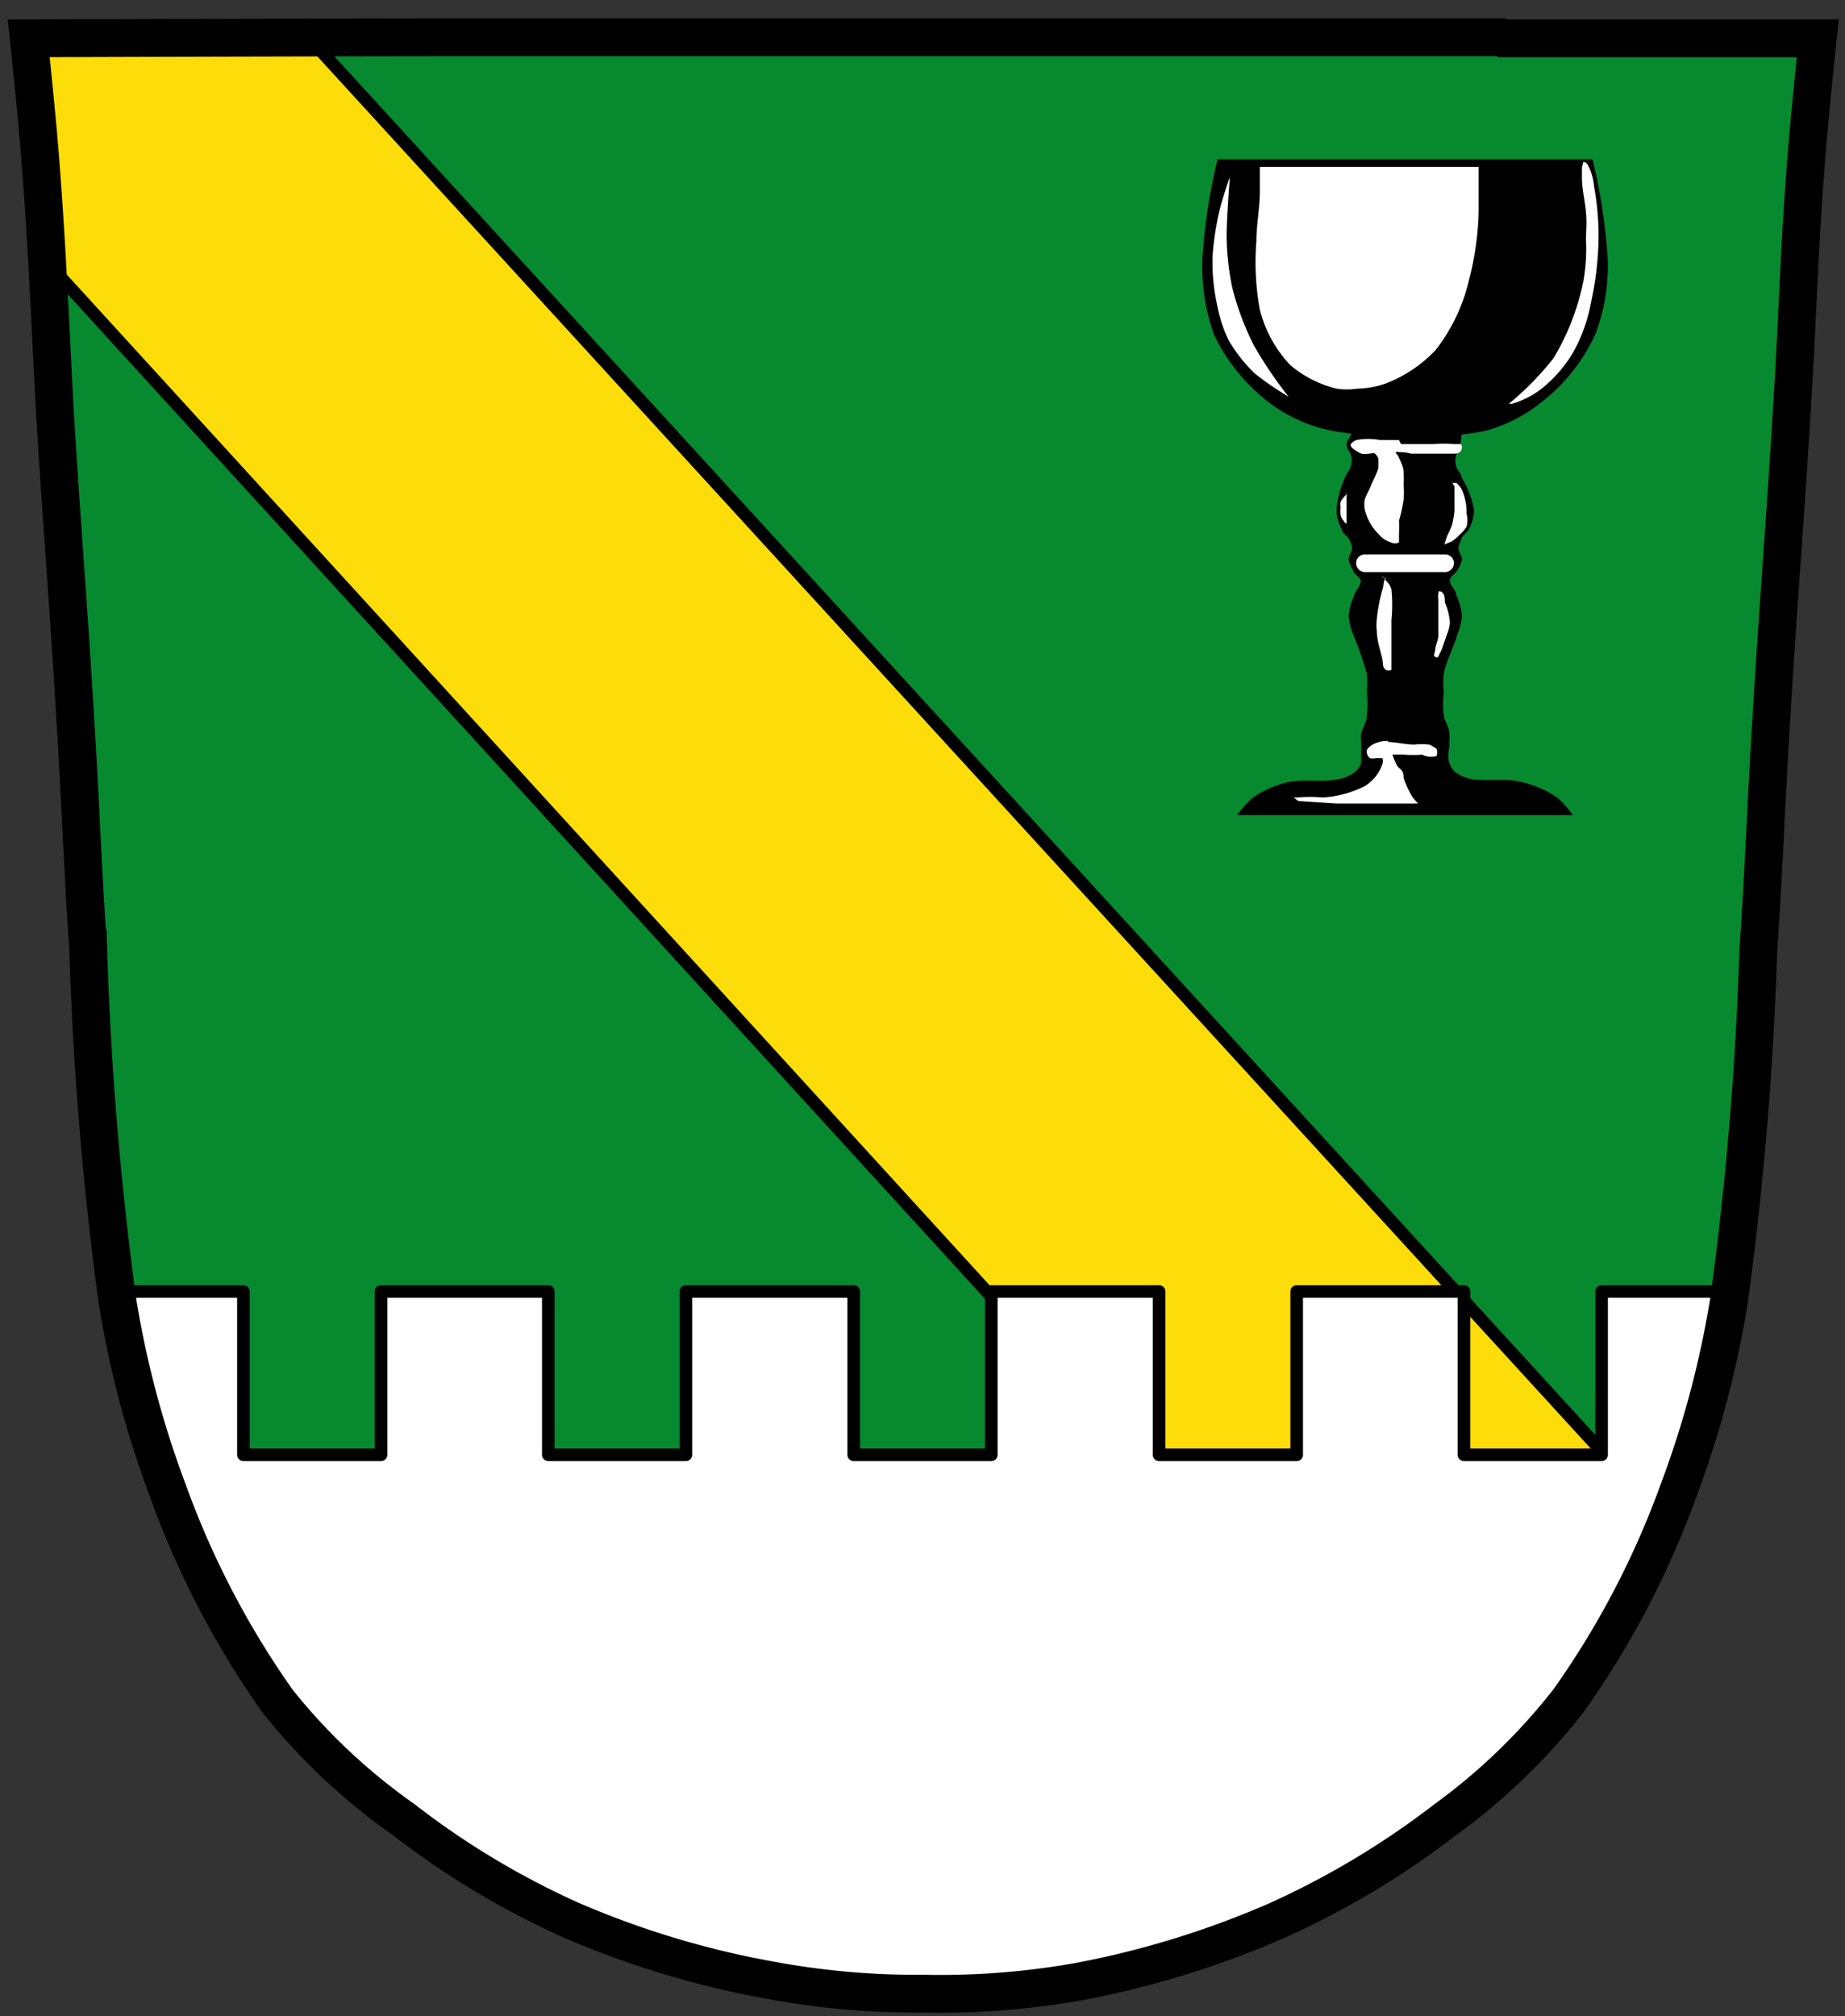
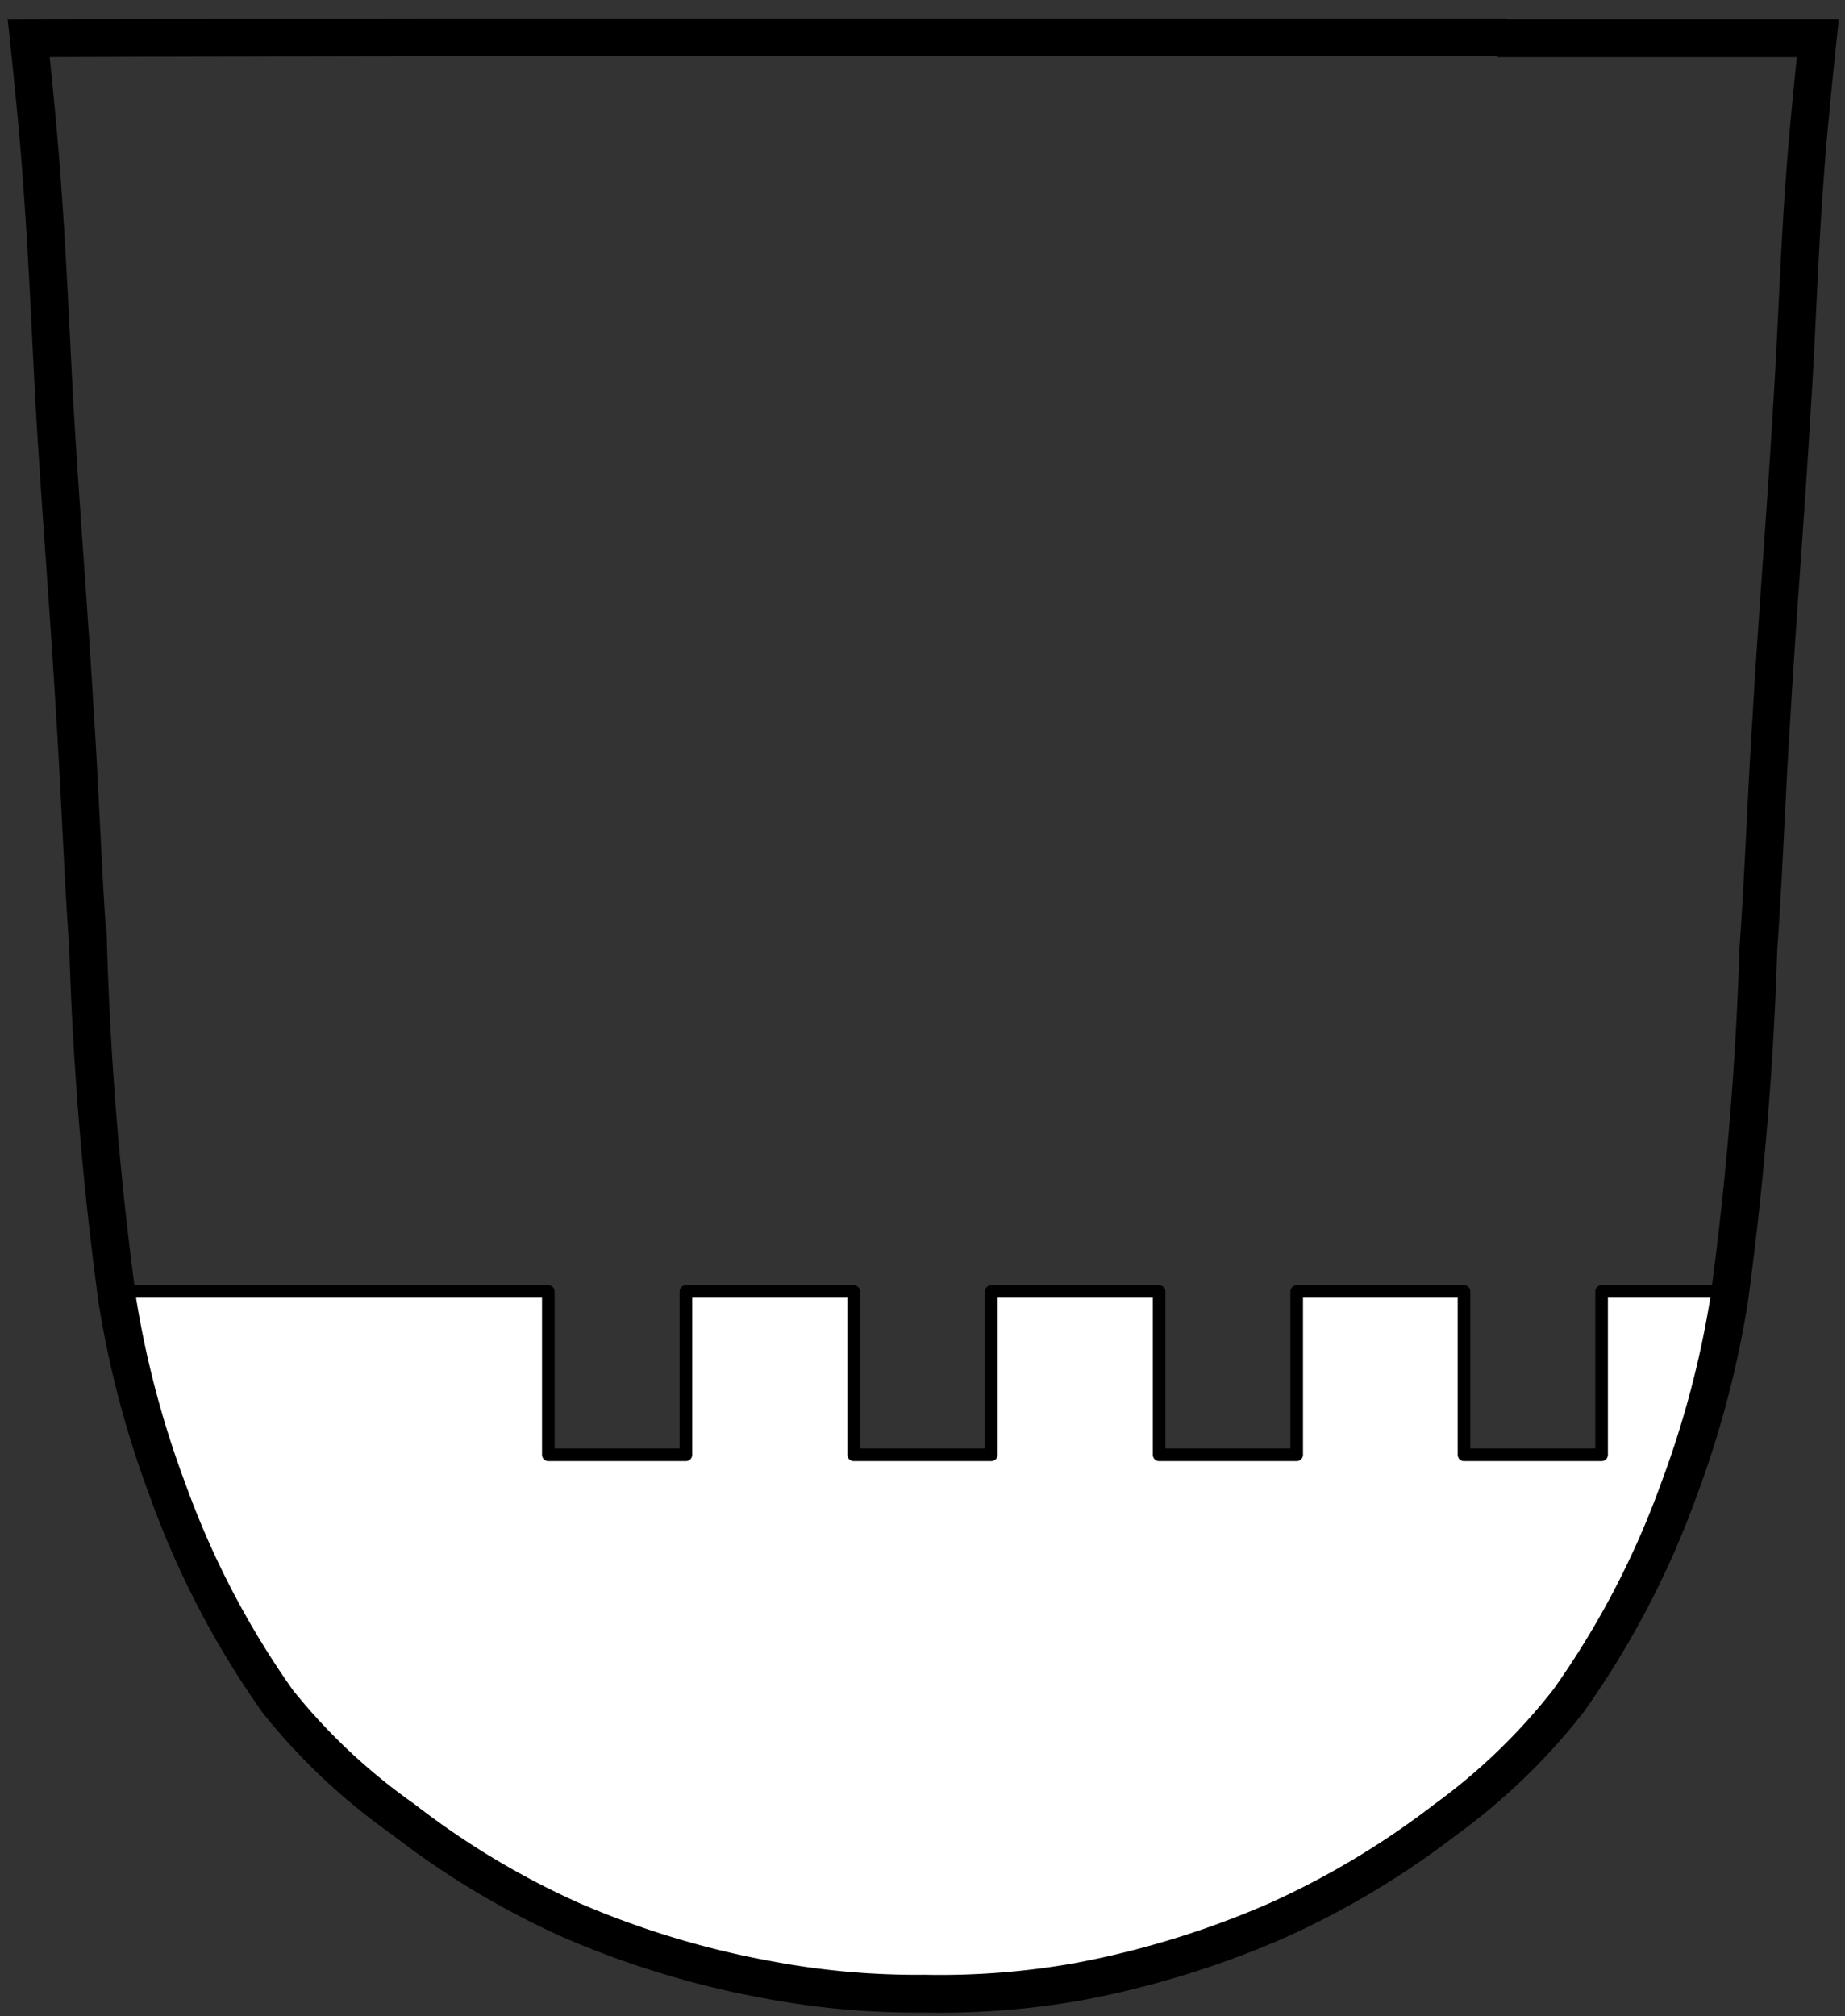
<svg xmlns="http://www.w3.org/2000/svg" id="Ebene_1" data-name="Ebene 1" viewBox="0 0 36.61 40">
  <rect x="0" y="0" width="36.61" height="40" fill="#333333" stroke="none" />
  <defs>
    <style>.cls-1{fill:#078930;}.cls-2{fill:#fcdd09;}.cls-2,.cls-3,.cls-4{stroke:#000;}.cls-2,.cls-3{stroke-width:0.25px;}.cls-3,.cls-5{fill:#fff;}.cls-3{stroke-linecap:round;stroke-linejoin:round;}.cls-4{fill:none;stroke-width:0.75px;}</style>
  </defs>
  <title>wappen-gemeinde-neuschoenau</title>
-   <path class="cls-1" d="M29.78.91H27.16c-2.93,0-5.8,0-8.71,0h-.29c-2.91,0-5.78,0-8.71,0S.57.92.57.92.76,2.71.82,3.6c.12,1.54.16,3.07.26,4.61.12,2.07.29,4.13.41,6.2.1,1.53.15,3.07.26,4.6a67.13,67.13,0,0,0,.58,7,19.61,19.61,0,0,0,1,3.77A17.63,17.63,0,0,0,5.52,33.9,12.14,12.14,0,0,0,8,36.26a16.81,16.81,0,0,0,3.33,2,18.48,18.48,0,0,0,3.94,1.19,16.72,16.72,0,0,0,3.08.27,16.49,16.49,0,0,0,3.06-.25,18.22,18.22,0,0,0,3.95-1.21,16.81,16.81,0,0,0,3.33-2,12.14,12.14,0,0,0,2.44-2.36,17.63,17.63,0,0,0,2.18-4.17,19.61,19.61,0,0,0,1-3.77A67.13,67.13,0,0,0,34.86,19c.11-1.54.16-3.07.26-4.61.12-2.06.29-4.13.41-6.19.1-1.54.14-3.07.26-4.61.06-.89.25-2.68.25-2.68L29.79.9" />
-   <path class="cls-2" d="M5.35.74C2.89.74.57.76.57.76S.76,2.54.82,3.44C.87,4,.9,4.62.93,5.2L26.84,33.57a.25.25,0,0,0,.36,0l4.65-4.25L32,29.1a.23.23,0,0,0-.07-.15L6.12.74Z" />
-   <path class="cls-3" d="M2.3,25.62l0,.18a19.51,19.51,0,0,0,1,3.76,17.5,17.5,0,0,0,2.18,4.18A12.09,12.09,0,0,0,8,36.09a16.35,16.35,0,0,0,3.33,2,17.92,17.92,0,0,0,3.94,1.19,16.73,16.73,0,0,0,3.08.28,16.49,16.49,0,0,0,3.06-.25,18.25,18.25,0,0,0,3.95-1.22,16.81,16.81,0,0,0,3.33-2,12.37,12.37,0,0,0,2.44-2.35,17.69,17.69,0,0,0,2.18-4.18,19.61,19.61,0,0,0,1-3.77l0-.17H31.78v3.24H29.05V25.62H25.73v3.24H23V25.62H19.67v3.24H16.94V25.62H13.61v3.24H10.88V25.62H7.56v3.24H4.83V25.62Z" />
+   <path class="cls-3" d="M2.3,25.62l0,.18a19.51,19.51,0,0,0,1,3.76,17.5,17.5,0,0,0,2.18,4.18A12.09,12.09,0,0,0,8,36.09a16.35,16.35,0,0,0,3.33,2,17.92,17.92,0,0,0,3.94,1.19,16.73,16.73,0,0,0,3.08.28,16.49,16.49,0,0,0,3.06-.25,18.25,18.25,0,0,0,3.95-1.22,16.81,16.81,0,0,0,3.33-2,12.37,12.37,0,0,0,2.44-2.35,17.69,17.69,0,0,0,2.18-4.18,19.61,19.61,0,0,0,1-3.77l0-.17H31.78v3.24H29.05V25.62H25.73v3.24H23V25.62H19.67v3.24H16.94V25.62H13.61v3.24H10.88V25.62H7.56H4.83V25.62Z" />
  <path class="cls-4" d="M29.78.74l-2.62,0c-2.93,0-5.8,0-8.71,0h-.29c-2.91,0-5.78,0-8.71,0S.57.76.57.76.76,2.54.82,3.44C.94,5,1,6.51,1.08,8c.12,2.07.29,4.14.41,6.2.1,1.54.15,3.07.26,4.61a67.13,67.13,0,0,0,.58,7,19.51,19.51,0,0,0,1,3.76,17.5,17.5,0,0,0,2.18,4.18A12.09,12.09,0,0,0,8,36.09a16.35,16.35,0,0,0,3.33,2,17.92,17.92,0,0,0,3.94,1.19,15.89,15.89,0,0,0,3.08.27,15.67,15.67,0,0,0,3.06-.24,18.25,18.25,0,0,0,3.95-1.22,16.81,16.81,0,0,0,3.33-2,12.14,12.14,0,0,0,2.44-2.36,17.44,17.44,0,0,0,2.18-4.17,19.61,19.61,0,0,0,1-3.77,67.13,67.13,0,0,0,.58-6.95c.11-1.53.16-3.07.26-4.6.12-2.07.29-4.13.41-6.2.1-1.53.14-3.07.26-4.6.06-.9.25-2.68.25-2.68s-3.35,0-6.25,0Z" />
-   <path d="M24.16,3.16a11.51,11.51,0,0,0-.3,1.94,4,4,0,0,0,.23,1.54A3.73,3.73,0,0,0,25.2,8a3.06,3.06,0,0,0,1.11.52,4.33,4.33,0,0,0,.5.08h0c0,.07-.09.14-.09.22s.07.14.09.22a.32.32,0,0,1,0,.17c0,.09-.08.16-.11.24a1.81,1.81,0,0,0-.18.68.87.87,0,0,0,.11.38c0,.07.11.12.14.19a.49.49,0,0,1,.06.17c0,.08-.07.15-.07.23a.64.64,0,0,0,.09.21c0,.08.14.13.15.21s-.09.18-.12.27a1.32,1.32,0,0,0-.12.43,1.4,1.4,0,0,0,.1.39,6.65,6.65,0,0,1,.26.75,1.45,1.45,0,0,1,0,.36,1.93,1.93,0,0,1,0,.48c0,.12-.08.23-.11.35a.57.57,0,0,0,0,.18c0,.14,0,.28,0,.41a.46.46,0,0,1-.13.18.76.76,0,0,1-.29.13c-.33.08-.68,0-1,.06a2,2,0,0,0-.74.32,2.13,2.13,0,0,0-.3.34h6.66a2.13,2.13,0,0,0-.3-.34,2,2,0,0,0-.74-.32c-.32-.08-.68,0-1-.06a.76.76,0,0,1-.29-.13.44.44,0,0,1-.12-.18c-.05-.13,0-.27,0-.41a1.16,1.16,0,0,0,0-.18c0-.12-.09-.23-.11-.35a1.93,1.93,0,0,1,0-.48,1.45,1.45,0,0,1,0-.36c.05-.26.19-.5.26-.75a1.4,1.4,0,0,0,.1-.39,1.32,1.32,0,0,0-.12-.43c0-.09-.12-.17-.12-.27s.11-.13.15-.21a.64.64,0,0,0,.09-.21c0-.08-.07-.15-.07-.23a.49.49,0,0,1,.06-.17c0-.07.1-.12.14-.19a.87.87,0,0,0,.11-.38A1.81,1.81,0,0,0,29,9.47c0-.08-.1-.15-.11-.24a.32.32,0,0,1,0-.17c0-.08.09-.14.09-.22S29,8.69,29,8.62h0a4.33,4.33,0,0,0,.5-.08A3.06,3.06,0,0,0,30.56,8a3.61,3.61,0,0,0,1.1-1.38A3.83,3.83,0,0,0,31.9,5.1a11.51,11.51,0,0,0-.3-1.94H24.16" />
-   <path class="cls-5" d="M31.39,3.32h0s0,.13,0,.2c0,.23.06.46.08.69s0,.37,0,.55a3.64,3.64,0,0,1-.05.81,4.82,4.82,0,0,1-.59,1.53,5.83,5.83,0,0,1-.89.91H30a1.74,1.74,0,0,0,.59-.3A2.64,2.64,0,0,0,31.21,7a3.21,3.21,0,0,0,.36-1,6.24,6.24,0,0,0,.15-1.3,5.31,5.31,0,0,0-.09-1,1.07,1.07,0,0,0-.13-.44.14.14,0,0,0-.08-.05h0M25,3.35l0,.44c0,.33-.07.66-.07,1A5.19,5.19,0,0,0,25,6.15a2.49,2.49,0,0,0,.6,1.09,2.24,2.24,0,0,0,.92.47,1.39,1.39,0,0,0,.41,0,1.78,1.78,0,0,0,.56-.1,2.67,2.67,0,0,0,1-.67,3.57,3.57,0,0,0,.66-1.39,5.85,5.85,0,0,0,.19-1.33c0-.3,0-.91,0-.91H25m-.6.21s-.15.43-.2.65a5.68,5.68,0,0,0-.14.92,4,4,0,0,0,.1,1,2.7,2.7,0,0,0,.22.66,3,3,0,0,0,.52.66,5.88,5.88,0,0,0,.67.46,8.22,8.22,0,0,1-.68-1,5.51,5.51,0,0,1-.44-1.17,5.35,5.35,0,0,1-.11-1c0-.38.06-1.13.06-1.13m3.36,5.16-.37,0a1.29,1.29,0,0,0-.48,0s-.11.05-.11.1.11.12.19.16.19,0,.28,0a.21.21,0,0,1,.08.11c0,.06,0,.11,0,.17s-.1.25-.15.37-.09.18-.12.27a.58.58,0,0,0,0,.19,1,1,0,0,0,.28.5.49.49,0,0,0,.24.16.18.18,0,0,0,.16,0s0-.12,0-.18a1.9,1.9,0,0,0,0-.25,3,3,0,0,0,.09-.41,1.4,1.4,0,0,0,0-.29,2.56,2.56,0,0,0,0-.27c0-.09-.05-.19-.09-.28s-.07-.07-.06-.11a.08.08,0,0,1,.06,0A.82.82,0,0,1,28,9h.64l.19,0c.05,0,.13,0,.16-.06a.12.12,0,0,0,0-.13s-.08,0-.13,0a3,3,0,0,0-.42,0c-.21,0-.43,0-.64,0m1.06.84,0,.16c0,.11,0,.21,0,.32a1.6,1.6,0,0,1-.05.29,1.76,1.76,0,0,1-.09.2l-.06.18.15-.06a.93.93,0,0,0,.15-.13.7.7,0,0,0,.14-.16.48.48,0,0,0,0-.26A1.1,1.1,0,0,0,29,9.7a.58.58,0,0,0-.1-.12l-.08,0m-2.09.21-.08.09a.35.35,0,0,0-.05.08.34.34,0,0,0,0,.1.86.86,0,0,0,0,.16.3.3,0,0,0,.06.11.12.12,0,0,0,.06.06h0V9.77M27.09,11a.17.17,0,0,0-.18.17v0a.18.18,0,0,0,.18.18h1.58a.18.18,0,0,0,.18-.18v0a.17.17,0,0,0-.18-.17H27.09m.42.48h0c-.06,0-.05.12-.07.19a3.14,3.14,0,0,0-.12.61,1,1,0,0,0,0,.24c0,.17.06.35.1.51s0,.2.08.26a.13.13,0,0,0,.11,0s0-.06,0-.09,0-.13,0-.2c0-.24,0-.47,0-.7a3.11,3.11,0,0,0,0-.61.33.33,0,0,0-.07-.13l-.06-.07s0-.05-.07-.05m1.13.33s0,0,0,0a.51.51,0,0,0,0,.13c0,.23,0,.47,0,.71,0,.09-.05.17-.06.27s-.05.12,0,.15.06,0,.08-.05a.75.75,0,0,0,.06-.13l.09-.26a.86.86,0,0,0,.06-.23,1.17,1.17,0,0,0-.1-.41c0-.08,0-.22-.12-.22M27.56,14.7h-.08a.61.61,0,0,0-.26.08s-.09.06-.1.11a.18.18,0,0,0,.06.15.26.26,0,0,0,.12,0s.1,0,.13,0a.16.16,0,0,1,0,.12.84.84,0,0,1-.34.43,2.14,2.14,0,0,1-.84.23,2.79,2.79,0,0,0-.5,0s-.08,0-.08,0,.09.07.09.07l.75.05c.29,0,.58,0,.86,0H28l.14,0a1.1,1.1,0,0,1-.12-.14,2.09,2.09,0,0,1-.17-.37c0-.06,0-.12-.07-.18s-.07-.09-.1-.15-.05-.13-.05-.13h.22a2.3,2.3,0,0,0,.37,0A.39.39,0,0,0,28.5,15a.16.16,0,0,0,0-.15s-.09-.06-.14-.08a1.53,1.53,0,0,0-.3,0c-.18,0-.35-.05-.53-.05" />
</svg>